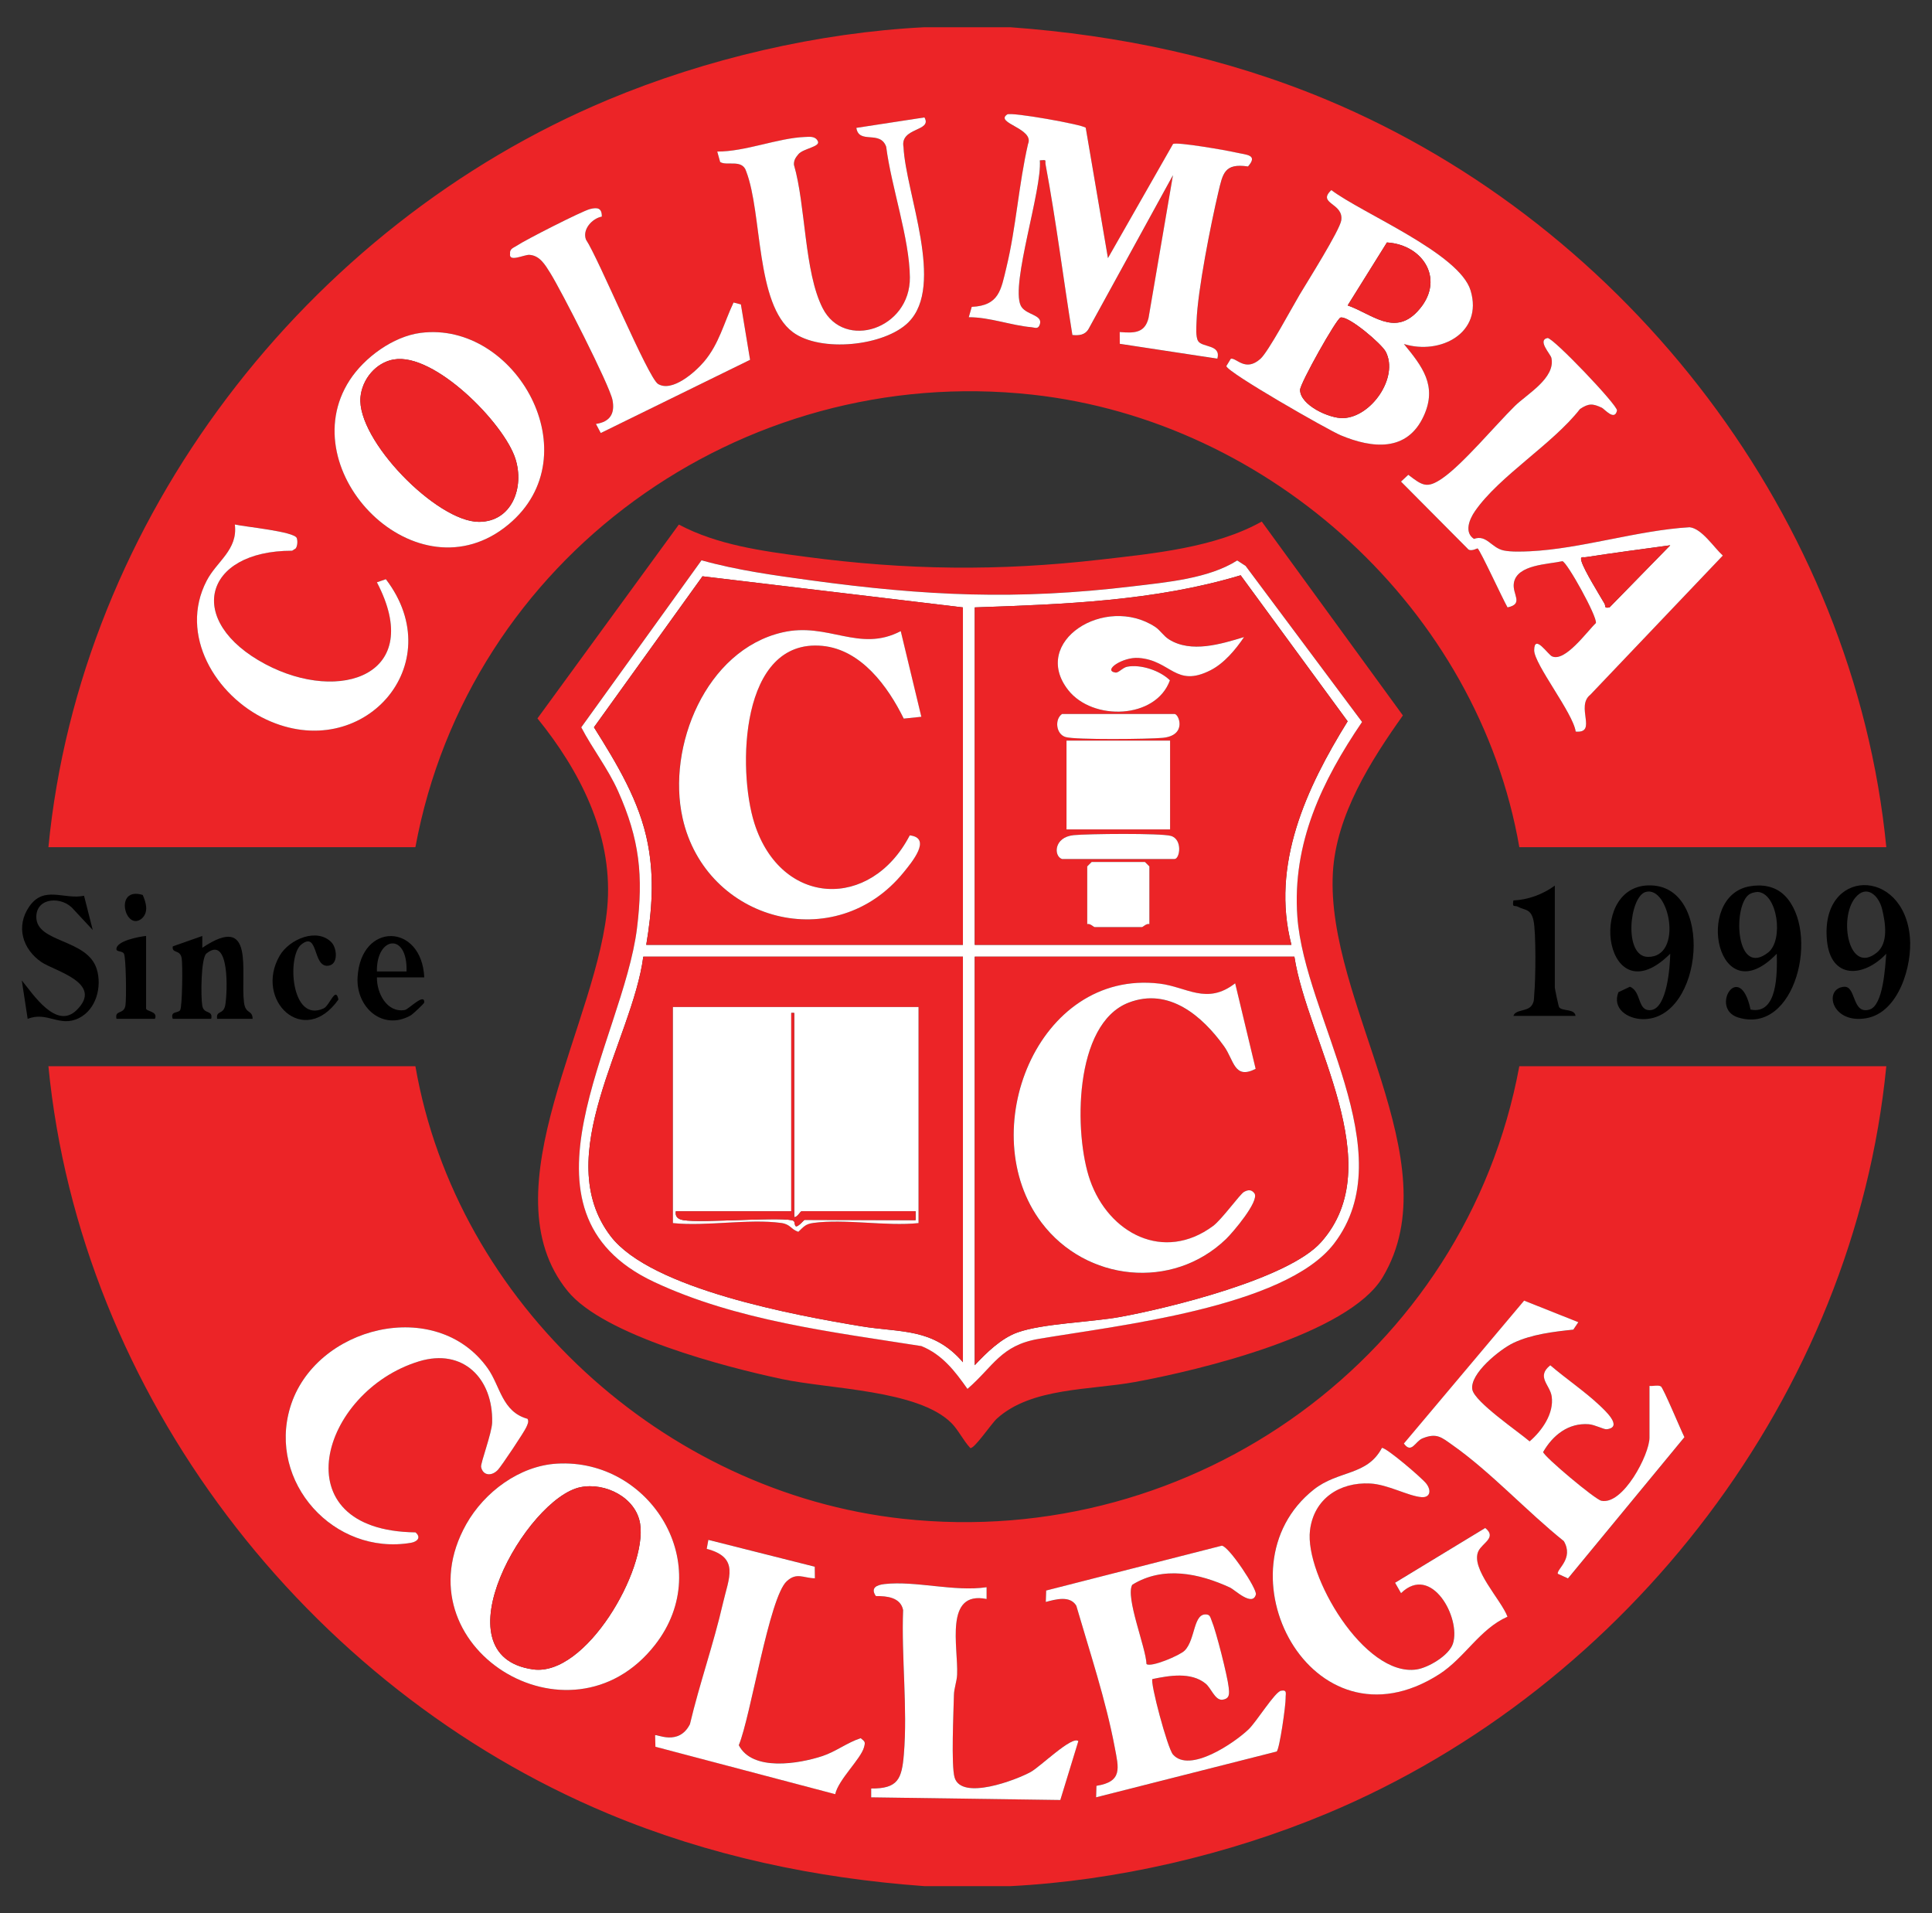
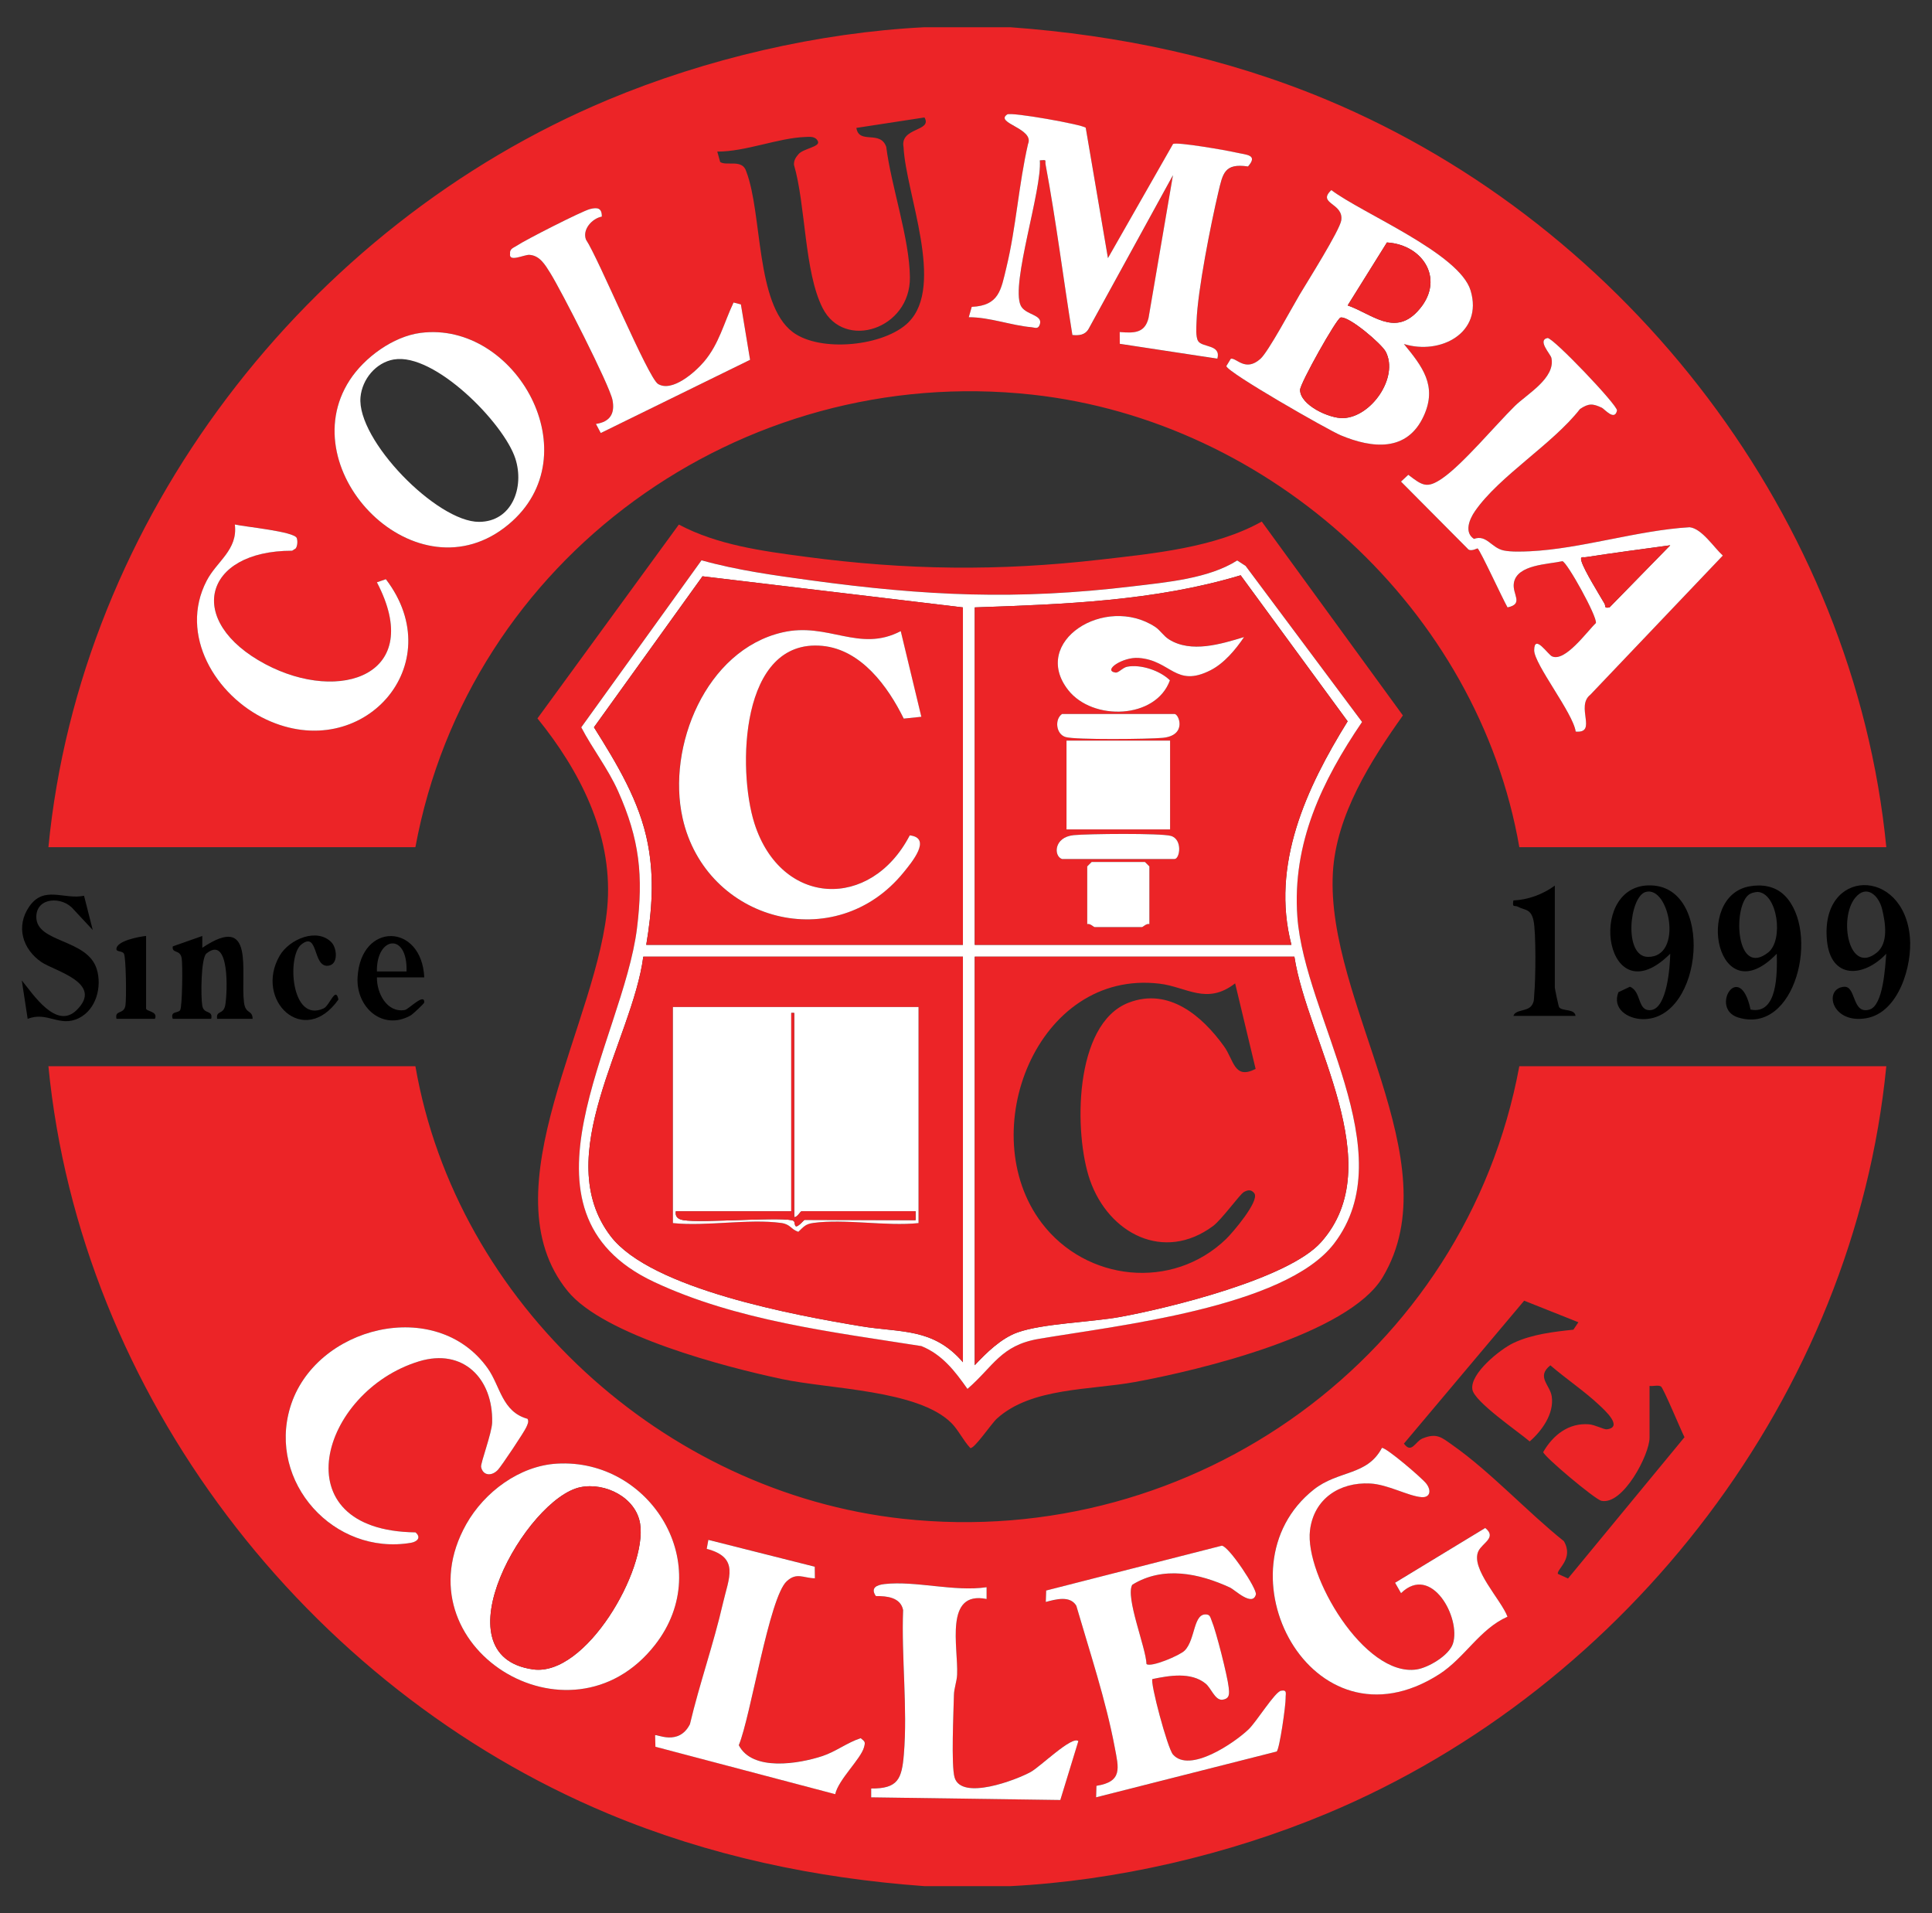
<svg xmlns="http://www.w3.org/2000/svg" id="Layer_1" data-name="Layer 1" viewBox="0 0 652.8 646.4">
  <rect x="0" y="0" width="652.8" height="646.4" fill="#333333" stroke="none" />
  <defs>
    <style>
      .cls-1 {
        fill: #fff;
      }

      .cls-2 {
        fill: #ec2427;
      }
    </style>
  </defs>
  <path class="cls-2" d="M312.36,637.2c-36.73-2.67-72.77-10.23-106.97-24.53-101.97-42.64-178.23-141.69-189.03-252.47h124c13.89,80.17,83.93,144.04,164.62,152.88,98.62,10.8,190.35-55.44,208.38-152.88h124c-10.83,110.76-87.03,209.81-189.03,252.47-33.24,13.9-71.15,22.72-106.97,24.53h-29ZM557.36,468.2v17.5c0,5.7-8.95,22.87-16.27,21.32-2.14-.45-19.4-14.96-19.66-16.46,3.29-5.72,8.54-9.9,15.41-9.39,2.06.15,5.13,1.8,6.04,1.7,5.78-.66-.72-6.51-2.5-8.18-4.91-4.63-11.37-8.99-16.53-13.44-4.88,3.87-.09,6.6.47,10.53.83,5.77-3.27,11.55-7.45,15.18-3.87-3.31-18.6-13.35-19.36-17.49-.98-5.35,9.35-13.62,13.85-15.76,6.15-2.92,13.55-3.8,20.27-4.5l1.69-2.51-18.32-7.29-40.63,48.28c2.58,3.6,3.85-.74,6.25-1.72,4.88-2,6.5-.35,10.22,2.27,12.79,8.99,25.22,22.53,37.58,32.42,3.43,5.9-2.39,9.38-2.05,11.03l3.45,1.57,39.35-47.72c-1.16-2.27-7.14-16.67-7.95-17.15-.95-.56-2.65-.02-3.84-.17ZM178.24,479.32c-8.64-2.38-9.2-11.07-13.45-17.05-17.39-24.5-58.47-14.24-66.74,13.14-7.65,25.34,14.77,50.19,40.79,45.8,2.06-.35,3.59-1.75,1.54-3.53-45.92-.54-32.11-47.6,1.17-57.77,14.93-4.56,25.1,5.85,24.73,20.64-.09,3.6-3.96,13.79-3.73,15.02.55,2.92,3.48,3.3,5.67,1,1.19-1.25,8.96-12.89,9.6-14.41.37-.87.96-1.9.41-2.84ZM473.38,538.2c10.27-10.03,20.32,8.38,17.53,17.06-1.29,4-8.34,8.15-12.31,8.73-17.58,2.58-37.86-31.86-35.99-47.02,1.31-10.66,9.99-16.32,20.27-15.81,6.02.29,12.84,4.24,17.41,4.61,2.87.23,3.46-2.19,1.59-4.6-1.42-1.82-13.43-12.14-14.97-12.04-4.98,9.49-14.75,7.51-23.04,14.09-33.57,26.66-.83,90.02,42.39,62.39,8.65-5.53,13.7-15.32,23.08-19.44-2.08-5.69-12.69-16.36-9.8-22.21,1.35-2.73,6.29-4.55,2.28-7.77l-30.46,18.5,2,3.5ZM188.18,494.46c-12.71.75-24.54,9.65-30.62,20.43-23.17,41.12,34.94,77.72,63.78,40.78,20.92-26.8-1.5-63.07-33.16-61.21ZM275.3,529.26l-35.94-9.06-.56,3.03c11.25,2.93,7.44,9.84,5.48,18.39-3.14,13.7-7.91,27.16-11.15,40.85-3.8,7.45-11.31,3.23-11.77,3.73l.11,3.89,60.75,16.02c1.1-4.98,8.6-11.83,9.73-15.85.51-1.82.36-1.88-1.11-3.07-4.54,1.46-8.42,4.55-12.94,6.04-7.97,2.63-23.68,5.28-28.26-3.67,4.04-9.71,10.23-49.92,16.2-55.39,3.38-3.1,5.58-1.06,9.52-.99l-.05-3.94ZM382.57,535.4c10.4-6.45,22.57-3.91,33.11.97,1.46.68,7.57,6.58,8.67,2.3.47-1.81-9.08-16.24-11.51-16.48l-59.35,15.15-.13,3.86c3.36-.89,8.18-2.26,10.31,1.27,4.51,15.48,10.04,32.1,13,47.91,1.28,6.84,2.76,11.54-6.19,12.94l-.12,3.88,61.02-15.47c.99-.86,3.08-15.73,3.02-18-.04-1.52.65-2.94-1.55-2.54-2.07.37-8.29,10.49-10.96,13.04-4.81,4.59-19.94,14.95-25.56,8.5-1.85-2.12-7.8-24.48-6.93-25.48,5.73-1.2,13.01-2.46,17.92,1.5,1.93,1.56,3.11,5.5,5.53,5.5,2.78-.27,2.53-2.12,2.3-4.26-.4-3.74-4.25-18.97-5.71-22.37-.34-.79-.49-1.98-1.53-2.16-4.8-.84-3.87,8.4-7.63,12.17-1.67,1.67-11.45,5.79-12.89,4.54-.17-5.48-7.21-22.62-4.82-26.76ZM333.36,536.2c-10.94,1.62-24.1-2.27-34.56-1.06-2.69.31-4.74,1.32-2.87,4.05,3.66-.03,8.34.4,9.21,4.72-.61,15.75,1.56,33.28.25,48.82-.69,8.23-2,11.56-11.04,11.47v2.99s63.91.9,63.91.9l6.09-19.89c-2.07-1.96-12.79,8.6-16.08,10.41-4.94,2.73-23.36,9.74-25.73,1.89-1.21-4.03-.35-22.25-.23-27.85.05-2.36.98-4.55,1.08-6.92.4-9.33-4.44-28.45,9.96-25.55v-3.99Z" />
  <path class="cls-2" d="M341.36,9.2c36.73,2.67,72.77,10.23,106.97,24.53,102,42.66,178.2,141.71,189.03,252.47h-124c-13.89-80.17-83.93-144.04-164.62-152.88-98.62-10.8-190.41,55.44-208.38,152.88H16.36C27.07,175.47,103.51,76.34,205.39,33.73c33.24-13.9,71.15-22.72,106.97-24.53h29ZM374.37,87.19l-7.5-44c-.96-1.08-25.2-5.4-26.53-4.51-4.35,2.93,9.28,4.71,7.03,9.99-3.17,13.69-4.02,28.1-7.31,41.73-1.84,7.59-2.44,12.86-11.71,13.29l-1,3.5c7.02-.03,14.42,2.79,21.22,3.38,1.12.1,2.18.83,2.77-.89,1.21-3.48-4.97-3.17-6.47-6.5-3.34-7.41,7.26-38.99,6.49-48.99,2.63-.21,1.66-.12,1.96,1.52,3.55,19.03,5.94,38.39,9.04,57.49,2.24.2,4.25.04,5.46-2.04l28.52-51.96-8.25,48.23c-1.3,5.29-5.06,5.11-9.74,4.77l.02,3.97,32.98,5.02c1.32-4.88-5.14-3.69-6.52-5.97-.87-1.44-.58-4.74-.52-6.56.34-10.4,4.84-33,7.35-43.65,1.52-6.43,2.05-9.94,10.04-8.75,3.51-4.02-.55-3.9-4.15-4.73-2.97-.69-19.92-3.66-21.19-2.86l-21.98,38.54ZM307,108.84c12.36-12.35-.93-43.52-1.7-59.13-1.28-6.75,9.85-5.24,7.07-10.03l-23.01,3.53c.89,5.7,8.07.63,10.09,6.4,1.7,13.42,7.87,30.91,8,44.09.17,17.48-22.16,24.77-29.48,10.4-6.25-12.27-5.69-34.71-9.69-48.41-.08-1.54.58-2.47,1.5-3.58,1.64-1.96,7.49-2.49,6.58-4.39-.86-1.78-2.73-1.5-4.33-1.44-9.21.35-20.11,4.98-29.67,4.93l.98,3.52c2.21,1.47,7.52-1.12,8.81,3.19,5.5,14.28,3.11,44.83,15.72,54.28,9.33,6.99,31.01,4.77,39.14-3.35ZM474.36,116.21c12.26,3.83,26.84-3.71,22.54-18.06-3.77-12.57-36.56-26.02-47.05-33.93-5,4.66,4.25,4.29,3.34,10.24-.51,3.36-11.43,20.69-14.03,25.04-2.59,4.34-10.57,19.3-13.27,21.72-5.09,4.56-8.06-.41-10.01-.03l-1.52,2.49c.45,2.21,34.43,21.61,38.64,23.37,10.68,4.46,22.51,5.72,28.1-6.61,4.59-10.12-.51-16.64-6.74-24.23ZM203.35,73.18c.04-2.96-1.51-3.17-4.01-2.55-2.68.67-21.93,10.47-24.69,12.36-1.05.72-2.52,1.01-2.3,2.7-.53,3.05,4.73.3,6.52.41,3.52.2,5.32,3.36,7.02,6.07,3.57,5.68,20.1,37.94,21.07,43,.87,4.53-.82,7.35-5.6,8.05l1.63,3.07,50.45-24.73-3.1-18.72-2.48-.64c-3.28,6.93-4.87,13.99-10,20.01-3.01,3.54-10.76,10.41-15.52,7.5-3.36-2.06-20.16-42.54-24.34-48.75-1.33-3.48,2.14-7.2,5.35-7.78ZM142.11,112.46c-9.28,1.2-19,8.32-23.98,16.01-19.87,30.68,22.78,74.43,53.7,48.7,28.09-23.37,2.42-68.87-29.72-64.71ZM532.41,247.16c7.46.65-.14-8.48,4.95-12.46l44.76-47.01c-3.08-2.79-7.1-9.15-11.23-9.57-17.56,1.03-36.68,7.3-53.98,8.12-2.66.13-6.27.25-8.81-.27-4.21-.86-5.78-5.47-10.06-3.91-3.32-2.16-1.64-6.52.33-9.37,8.23-11.87,26.28-22.68,35.49-34.51,2.96-1.98,4.32-1.86,7.41-.42.82.38,4.33,4.63,5.09.92.34-1.67-21.78-24.83-23.48-24.48-3.53.74,1.03,5.39,1.32,6.73,1.45,6.81-8.31,12.24-12.36,16.24-6.66,6.58-17.58,19.69-24.54,24.46-5.15,3.53-6.7,2.41-11.45-1.23l-2.47,2.3,22.47,22.61c.91,1.33,3.27-.14,3.42-.03.91.65,8.6,17.36,10.11,19.92,5.64-1.2,1.5-4.4,2.14-8.26,1.03-6.24,11.54-6.26,16.4-7.35,1.57.25,11.85,18.8,11.31,20.9-3.05,2.9-10.4,13.26-14.83,11.24-1.4-.64-5.96-7.75-6.02-2.08-.05,4.7,13.16,21.24,14.03,27.51ZM79.36,177.19c1.06,8.61-6.05,12.32-9.52,18.99-9.5,18.29,3.05,38.91,20.14,46.89,32.44,15.15,62.5-18.48,40.41-47.41l-3.03,1.05c16.36,31.25-12.4,41.1-37.68,27.66-27.19-14.44-21.12-38.33,9.04-38.33l1.22-.78c.61-.86.69-2.5.35-3.48-.77-2.25-17.59-3.81-20.92-4.6Z" />
  <path class="cls-2" d="M229.39,177.22c12.97,6.9,28.14,8.93,42.59,10.85,34.23,4.56,65.44,4.94,99.75,1,17.99-2.07,38.78-4.03,54.6-12.87l47.69,65.5c-10.85,15.3-22.53,33.62-23.65,53.01-2.53,43.88,40.37,97.51,16.8,136.81-11.59,19.33-61.93,31.38-83.64,35.36-15.21,2.79-35.02,1.81-46.66,12.34-1.95,1.76-7.65,10.32-9.02,9.97-2.37-2.51-4.05-6.16-6.47-8.54-11.33-11.13-40.93-11.31-57.23-14.77-19.06-4.04-60.13-14.73-72.32-29.68-27.9-34.21,11.03-91.95,13.5-131.52,1.45-23.22-9.54-44.46-23.73-61.98l47.78-65.49ZM237.02,189.28l-40.62,56.41c3.87,7.4,8.99,13.86,12.43,21.54,7.29,16.31,8.59,28.62,6.4,46.34-4.72,38.24-45.02,95.64,5.77,119.49,27.87,13.08,60.2,16.9,90.33,21.67,7.07,2.88,11.34,8.47,15.56,14.47,8.82-7.6,11.23-14.69,24.06-16.9,25.72-4.42,83.21-10.5,99.81-32.19,23.68-30.92-9.97-76.59-12.4-110.43-1.79-24.85,8.31-45.86,21.86-65.8l-39.34-52.71-2.84-1.85c-9.63,6.15-23.92,7.37-35.31,8.74-39.1,4.7-69.96,3.27-108.73-2.02-12.39-1.69-24.97-3.41-36.98-6.78Z" />
  <path d="M31.35,314.19l-6.51-6.98c-3.74-4.48-12.48-4.18-12.57,2.46-.12,8.94,17.2,7.37,20.41,17.69,1.86,5.99-.18,13.73-6.06,16.61-6.55,3.21-10.65-2.43-17.27.24l-1.99-13c3.86,4.7,11.66,16.8,18.53,10.04,9.32-9.17-7.46-13.2-11.87-16.21-6.42-4.38-8.76-12.09-4.13-18.79,5-7.22,11.67-2.23,18.51-3.63l2.94,11.58Z" />
  <path d="M68.35,316.19v4.01c18-12.12,12.83,8.27,14.09,18.44.51,4.11,2.89,2.44,2.91,5.56h-11.99c-.41-3.01,2.15-1.25,2.76-4.69.72-4.06,1.59-23.83-6.36-17.4-1.92,1.56-1.92,14.79-1.42,17.62.54,3.11,3.69,1.33,3.02,4.47h-12.99c-.93-2.72,1.82-1.83,2.5-2.94.73-1.19.89-15.44.51-17.58-.54-3.05-3.35-1.42-3.01-3.96l9.99-3.52Z" />
  <path d="M532.36,343.2h-21c.71-2.2,4.59-1.45,6.09-3.41,1.07-1.4.81-2.51.96-4.04.46-4.57.64-20.88-.27-24.84s-2.85-3.33-5.36-4.62c-1.04-.54-1.88.52-1.42-2.09,5.04-.23,9.99-2.09,14-5.01v34.5c0,.34,1.25,6.29,1.44,6.56,1,1.47,5.24.42,5.56,2.94Z" />
  <path d="M112.09,318.46c1.72,1.83,2.37,7.44-1.24,7.8-5.28.54-3.19-11.91-9.08-7.14-4.84,3.92-3.47,26.6,7.57,21.56,2.08-.95,4.06-7.71,5.01-3-11.69,16.52-28.57.17-19.84-14.84,3.25-5.58,12.71-9.59,17.59-4.39Z" />
  <path d="M49.36,316.2v24.5c0,1.05,4.1.87,2.99,3.49h-12.99c-.67-3.13,2.48-1.35,3.02-4.47.37-2.15.22-16.44-.52-17.58-.62-.96-2.48-.53-2.52-1.46-.1-2.83,7.68-4.25,10.01-4.49Z" />
-   <path d="M48.22,302.34c1.15,2.58,2.07,5.81-.29,7.95-5.6,4.66-9.61-10.93.29-7.95Z" />
  <path class="cls-1" d="M188.18,494.46c31.66-1.86,54.08,34.41,33.16,61.21-28.84,36.94-86.94.34-63.78-40.78,6.08-10.78,17.91-19.69,30.62-20.43ZM196.08,502.43c-18.07,3.73-48.75,56.97-15.96,61.55,17.83,2.49,38.62-33.69,36.17-49.22-1.4-8.87-11.82-14.06-20.21-12.33Z" />
  <path class="cls-1" d="M382.57,535.4c-2.39,4.14,4.65,21.28,4.82,26.76,1.43,1.25,11.22-2.87,12.89-4.54,3.76-3.77,2.83-13.01,7.63-12.17,1.04.18,1.19,1.37,1.53,2.16,1.46,3.4,5.31,18.62,5.71,22.37.23,2.15.48,3.99-2.3,4.26-2.42,0-3.6-3.95-5.53-5.5-4.91-3.96-12.19-2.69-17.92-1.5-.87,1,5.07,23.36,6.93,25.48,5.62,6.45,20.75-3.9,25.56-8.5,2.67-2.55,8.89-12.67,10.96-13.04,2.2-.4,1.51,1.02,1.55,2.54.06,2.26-2.03,17.14-3.02,18l-61.02,15.47.12-3.88c8.95-1.4,7.47-6.1,6.19-12.94-2.96-15.81-8.49-32.43-13-47.91-2.13-3.53-6.95-2.16-10.31-1.27l.13-3.86,59.35-15.15c2.43.24,11.98,14.67,11.51,16.48-1.11,4.28-7.21-1.62-8.67-2.3-10.54-4.88-22.71-7.42-33.11-.97Z" />
-   <path class="cls-1" d="M557.36,468.2c1.18.15,2.88-.39,3.84.17.81.48,6.79,14.88,7.95,17.15l-39.35,47.72-3.45-1.57c-.34-1.66,5.48-5.14,2.05-11.03-12.36-9.89-24.79-23.43-37.58-32.42-3.72-2.62-5.34-4.27-10.22-2.27-2.4.99-3.67,5.32-6.25,1.72l40.63-48.28,18.32,7.29-1.69,2.51c-6.72.7-14.12,1.58-20.27,4.5-4.5,2.14-14.83,10.41-13.85,15.76.76,4.14,15.49,14.18,19.36,17.49,4.18-3.62,8.27-9.4,7.45-15.18-.56-3.93-5.35-6.66-.47-10.53,5.16,4.44,11.62,8.81,16.53,13.44,1.78,1.68,8.29,7.52,2.5,8.18-.91.1-3.98-1.54-6.04-1.7-6.86-.51-12.12,3.67-15.41,9.39.26,1.5,17.52,16.01,19.66,16.46,7.32,1.55,16.27-15.62,16.27-21.32v-17.5Z" />
  <path class="cls-1" d="M473.38,538.2l-2-3.5,30.46-18.5c4.01,3.21-.93,5.03-2.28,7.77-2.88,5.85,7.72,16.53,9.8,22.21-9.38,4.12-14.44,13.91-23.08,19.44-43.22,27.63-75.96-35.73-42.39-62.39,8.29-6.58,18.06-4.6,23.04-14.09,1.55-.1,13.56,10.21,14.97,12.04,1.87,2.4,1.28,4.83-1.59,4.6-4.57-.37-11.39-4.32-17.41-4.61-10.29-.5-18.96,5.15-20.27,15.81-1.86,15.15,18.41,49.6,35.99,47.02,3.97-.58,11.02-4.73,12.31-8.73,2.79-8.67-7.26-27.08-17.53-17.06Z" />
  <path class="cls-1" d="M178.24,479.32c.56.95-.04,1.97-.41,2.84-.64,1.52-8.41,13.16-9.6,14.41-2.19,2.3-5.12,1.91-5.67-1-.23-1.24,3.64-11.42,3.73-15.02.37-14.79-9.79-25.2-24.73-20.64-33.27,10.17-47.09,57.23-1.17,57.77,2.06,1.77.52,3.18-1.54,3.53-26.02,4.4-48.45-20.46-40.79-45.8,8.27-27.38,49.35-37.64,66.74-13.14,4.25,5.99,4.81,14.68,13.45,17.05Z" />
  <path class="cls-1" d="M275.3,529.26l.05,3.94c-3.95-.07-6.14-2.12-9.52.99-5.96,5.47-12.16,45.68-16.2,55.39,4.59,8.95,20.3,6.3,28.26,3.67,4.52-1.49,8.4-4.58,12.94-6.04,1.46,1.19,1.61,1.25,1.11,3.07-1.12,4.02-8.62,10.87-9.73,15.85l-60.75-16.02-.11-3.89c.46-.5,7.97,3.72,11.77-3.73,3.24-13.69,8.01-27.15,11.15-40.85,1.96-8.55,5.77-15.46-5.48-18.39l.56-3.03,35.94,9.06Z" />
  <path class="cls-1" d="M333.36,536.2v3.99c-14.4-2.9-9.56,16.22-9.96,25.55-.1,2.37-1.03,4.56-1.08,6.92-.12,5.6-.98,23.82.23,27.85,2.36,7.85,20.79.84,25.73-1.89,3.29-1.82,14-12.37,16.08-10.41l-6.09,19.89-63.91-.9v-2.99c9.05.09,10.35-3.25,11.04-11.47,1.31-15.54-.86-33.07-.25-48.82-.87-4.32-5.54-4.75-9.21-4.72-1.87-2.73.19-3.74,2.87-4.05,10.45-1.21,23.62,2.68,34.56,1.06Z" />
  <path class="cls-1" d="M532.41,247.16c-.87-6.27-14.08-22.81-14.03-27.51.06-5.66,4.62,1.45,6.02,2.08,4.43,2.02,11.78-8.34,14.83-11.24.54-2.1-9.75-20.64-11.31-20.9-4.86,1.09-15.37,1.11-16.4,7.35-.64,3.86,3.5,7.06-2.14,8.26-1.51-2.56-9.2-19.27-10.11-19.92-.15-.11-2.51,1.36-3.42.03l-22.47-22.61,2.47-2.3c4.75,3.64,6.29,4.76,11.45,1.23,6.95-4.77,17.87-17.88,24.54-24.46,4.05-4,13.81-9.43,12.36-16.24-.29-1.33-4.85-5.99-1.32-6.73,1.7-.35,23.82,22.81,23.48,24.48-.76,3.71-4.28-.54-5.09-.92-3.09-1.44-4.45-1.56-7.41.42-9.21,11.83-27.27,22.64-35.49,34.51-1.97,2.85-3.65,7.21-.33,9.37,4.28-1.56,5.85,3.04,10.06,3.91,2.55.52,6.15.39,8.81.27,17.3-.82,36.43-7.09,53.98-8.12,4.13.42,8.15,6.77,11.23,9.57l-44.76,47.01c-5.09,3.99,2.51,13.11-4.95,12.46ZM564.36,184.21c-9.48,1.28-19.03,2.56-28.49,4.01-1.1.17-2.07-.5-1.49,1.45.89,3,5.86,10.98,7.76,14.25.48.83-.29,1.66,1.7,1.27l20.51-20.98Z" />
  <path class="cls-1" d="M374.37,87.19l21.98-38.54c1.27-.8,18.23,2.17,21.19,2.86,3.6.83,7.66.71,4.15,4.73-7.98-1.19-8.52,2.32-10.04,8.75-2.51,10.66-7.01,33.25-7.35,43.65-.06,1.82-.34,5.13.52,6.56,1.37,2.28,7.84,1.09,6.52,5.97l-32.98-5.02-.02-3.97c4.68.34,8.45.53,9.74-4.77l8.25-48.23-28.52,51.96c-1.22,2.08-3.23,2.24-5.46,2.04-3.09-19.1-5.48-38.47-9.04-57.49-.31-1.63.67-1.73-1.96-1.52.78,10-9.82,41.58-6.49,48.99,1.5,3.34,7.68,3.03,6.47,6.5-.6,1.71-1.66.98-2.77.89-6.8-.58-14.2-3.41-21.22-3.38l1-3.5c9.27-.43,9.87-5.7,11.71-13.29,3.3-13.63,4.15-28.04,7.31-41.73,2.25-5.28-11.39-7.06-7.03-9.99,1.33-.89,25.57,3.43,26.53,4.51l7.5,44Z" />
  <path class="cls-1" d="M474.36,116.21c6.23,7.59,11.33,14.11,6.74,24.23-5.59,12.33-17.41,11.08-28.1,6.61-4.21-1.76-38.19-21.16-38.64-23.37l1.52-2.49c1.94-.38,4.92,4.59,10.01.03,2.7-2.42,10.68-17.38,13.27-21.72,2.6-4.35,13.51-21.67,14.03-25.04.91-5.94-8.34-5.58-3.34-10.24,10.48,7.91,43.28,21.36,47.05,33.93,4.3,14.35-10.28,21.88-22.54,18.06ZM455.36,103.18c8.16,2.87,15.69,10.42,23.55,2.07,9.7-10.32,2.27-22.55-10.28-23.34l-13.27,21.27ZM452.96,107.28c-1.37.32-13.7,22.29-13.68,24.45.05,5.15,9.85,9.67,14.55,9.52,9.51-.3,18.87-13.8,14.4-22.42-1.39-2.68-12.57-12.19-15.27-11.55Z" />
  <path class="cls-1" d="M142.11,112.46c32.15-4.16,57.81,41.35,29.72,64.71-30.92,25.73-73.57-18.03-53.7-48.7,4.98-7.69,14.7-14.81,23.98-16.01ZM133.1,121.43c-6.11,1.05-10.72,6.68-11.29,12.72-1.35,14.45,25.81,42.2,40.06,42.15,11.15-.04,15.38-11.69,12.27-21.36-3.89-12.05-27.39-35.86-41.03-33.5Z" />
-   <path class="cls-1" d="M307,108.84c-8.12,8.12-29.8,10.34-39.14,3.35-12.61-9.45-10.23-40-15.72-54.28-1.29-4.31-6.6-1.71-8.81-3.19l-.98-3.52c9.55.04,20.46-4.58,29.67-4.93,1.6-.06,3.47-.34,4.33,1.44.92,1.9-4.94,2.43-6.58,4.39-.93,1.11-1.58,2.04-1.5,3.58,4,13.7,3.44,36.14,9.69,48.41,7.32,14.38,29.65,7.09,29.48-10.4-.13-13.18-6.3-30.66-8-44.09-2.02-5.77-9.19-.7-10.09-6.4l23.01-3.53c2.78,4.79-8.34,3.28-7.07,10.03.77,15.61,14.06,46.78,1.7,59.13Z" />
  <path class="cls-1" d="M79.36,177.19c3.33.79,20.15,2.35,20.92,4.6.33.98.25,2.62-.35,3.48l-1.22.78c-30.16,0-36.22,23.89-9.04,38.33,25.29,13.43,54.04,3.59,37.68-27.66l3.03-1.05c22.1,28.93-7.97,62.56-40.41,47.41-17.09-7.98-29.64-28.6-20.14-46.89,3.46-6.67,10.58-10.38,9.52-18.99Z" />
  <path class="cls-1" d="M203.35,73.18c-3.21.58-6.68,4.3-5.35,7.78,4.18,6.21,20.97,46.69,24.34,48.75,4.76,2.91,12.51-3.96,15.52-7.5,5.12-6.02,6.71-13.08,10-20.01l2.48.64,3.1,18.72-50.45,24.73-1.63-3.07c4.78-.7,6.47-3.52,5.6-8.05-.97-5.06-17.49-37.32-21.07-43-1.7-2.71-3.5-5.86-7.02-6.07-1.79-.1-7.05,2.64-6.52-.41-.21-1.69,1.26-1.99,2.3-2.7,2.76-1.89,22.02-11.69,24.69-12.36,2.5-.63,4.05-.41,4.01,2.55Z" />
  <path class="cls-1" d="M237.02,189.28c12.01,3.37,24.59,5.09,36.98,6.78,38.77,5.28,69.63,6.72,108.73,2.02,11.39-1.37,25.68-2.6,35.31-8.74l2.84,1.85,39.34,52.71c-13.55,19.94-23.64,40.95-21.86,65.8,2.43,33.83,36.08,79.5,12.4,110.43-16.61,21.69-74.09,27.77-99.81,32.19-12.83,2.2-15.25,9.29-24.06,16.9-4.22-6-8.49-11.59-15.56-14.47-30.13-4.77-62.46-8.59-90.33-21.67-50.79-23.84-10.49-81.24-5.77-119.49,2.19-17.72.89-30.03-6.4-46.34-3.44-7.68-8.56-14.14-12.43-21.54l40.62-56.41ZM325.36,205.2l-87.99-10.51-36.68,51.01c7.65,12.2,15.49,25,18.22,39.45,2.2,11.68,1.38,22.44-.55,34.05h107v-114ZM329.36,205.2v114h107c-7.04-27.07,5.06-53.05,18.99-75.52l-36.15-49.33c-28.96,8.71-59.75,9.81-89.84,10.85ZM325.36,323.2h-108c-3.65,28.14-31.7,67.46-10.98,94.48,13.68,17.83,62.77,26.76,84.62,30.38,13.33,2.21,24.3.44,34.36,12.14v-137ZM437.36,323.2h-108v138c3.89-4.16,8.9-9.08,14.44-11.06,8.53-3.05,24.74-3.43,34.75-5.25,16.6-3.03,56.79-12.89,67.79-25.21,23.5-26.3-4.62-68.02-8.98-96.48Z" />
  <path d="M645.34,316.71c-2.04-23.97-30.43-23.55-28.03,1.05,1.28,13.19,12.37,12.52,20.04,4.45-.39,4.3-.97,17.5-5.69,18.86-6,1.73-4.39-8.07-8.62-7.7-6.98.61-4.25,12.68,7.58,10.61,10.98-1.92,15.53-17.77,14.72-27.26ZM634.07,321.89c-9.43,7.48-12.91-11.75-7.17-18.65,3.8-4.57,7.91-.74,9.04,3.88,1.13,4.66,2.24,11.51-1.87,14.77Z" />
  <path d="M556.85,299.11c-21.13.73-14.21,44.71,7.5,23.09-.07,4.47-1.07,18.47-6.53,19.04-4.68.49-3.08-6.28-7.09-7.89l-3.88,1.84c-2.18,5.54,3.02,8.95,8.01,9.1,20.8.62,24.76-45.96,2-45.17ZM556.83,323.27c-8.35-.06-6.3-20.38-.77-21.94,8.01-2.26,12.79,22.03.77,21.94Z" />
  <path d="M603.02,302.54c-3.16-3.18-7.61-3.89-11.93-3.1-18.85,3.45-10.77,43.52,9.26,22.76.13,6.3.42,20.75-8.86,18.86-3.65-17.2-14.02-.36-4.18,2.68,19.53,6.03,27.7-29.15,15.71-41.21ZM597.44,321.78c-10.72,8.43-12.01-14.52-6.82-19.3.86-.79,2.09-1.06,3.23-1.16,6.75.32,8.94,16.26,3.59,20.46Z" />
  <path d="M136.81,341.21c-6.1,1.05-9.53-5.73-9.45-11.01h16c-.87-18.39-21.46-18.84-22.54-.05-.58,10.12,8.42,18.22,17.91,12.91.81-.45,4.59-4.05,4.61-4.37.23-3.47-5.27,2.29-6.53,2.51ZM137.36,328.2h-10.01c-.22-11.93,10.45-13.36,10.01,0Z" />
  <path class="cls-2" d="M196.08,502.43c8.39-1.73,18.81,3.46,20.21,12.33,2.45,15.53-18.34,51.71-36.17,49.22-32.79-4.58-2.1-57.82,15.96-61.55Z" />
  <path class="cls-2" d="M564.36,184.21l-20.51,20.98c-1.99.4-1.22-.43-1.7-1.27-1.9-3.27-6.87-11.25-7.76-14.25-.58-1.95.39-1.28,1.49-1.45,9.47-1.46,19.01-2.73,28.49-4.01Z" />
  <path class="cls-2" d="M452.96,107.28c2.7-.64,13.88,8.87,15.27,11.55,4.47,8.62-4.89,22.12-14.4,22.42-4.7.15-14.5-4.37-14.55-9.52-.02-2.16,12.31-24.13,13.68-24.45Z" />
  <path class="cls-2" d="M455.36,103.18l13.27-21.27c12.55.79,19.98,13.02,10.28,23.34-7.86,8.36-15.39.8-23.55-2.07Z" />
-   <path class="cls-2" d="M133.1,121.43c13.64-2.35,37.15,21.45,41.03,33.5,3.12,9.67-1.12,21.32-12.27,21.36-14.25.05-41.41-27.69-40.06-42.15.57-6.04,5.18-11.67,11.29-12.72Z" />
  <path class="cls-2" d="M437.36,323.2c4.36,28.46,32.48,70.18,8.98,96.48-11,12.31-51.19,22.18-67.79,25.21-10,1.82-26.22,2.2-34.75,5.25-5.54,1.98-10.55,6.9-14.44,11.06v-138h108ZM417.35,332.2c-9.63,7.48-16.37,1.2-25.6.11-41.38-4.91-62.89,50.31-39.8,80.81,15,19.81,44.17,22.94,62.31,5.48,2.23-2.15,11.29-12.76,9.61-15.4-1.02-1.39-2.14-1.27-3.54-.52s-7.47,9.3-10.48,11.53c-16.6,12.29-35.21,2.55-41.54-15.46-5.49-15.64-5.61-52.85,13.06-60.02,13.56-5.21,24.85,4.51,32.21,14.75,3.4,4.72,3.4,11.36,10.68,7.63l-6.92-28.89Z" />
  <path class="cls-2" d="M325.36,205.2v114h-107c1.93-11.61,2.76-22.37.55-34.05-2.73-14.45-10.57-27.25-18.22-39.45l36.68-51.01,87.99,10.51ZM304.35,213.2c-14.09,7.41-24.5-3.15-40.04.45-25.8,5.98-39.12,38.58-33.68,62.77,7.86,34.93,51.68,46.65,74.7,18.26,2.67-3.29,9.68-11.6,2.04-12.47-13.19,25.39-43.48,24.16-52.48-4.05-5.76-18.05-4.94-62.62,22.96-59.96,13.1,1.25,22.14,13.69,27.49,24.57l5.95-.62-6.96-28.95Z" />
  <path class="cls-2" d="M329.36,205.2c30.09-1.05,60.88-2.15,89.84-10.85l36.15,49.33c-13.93,22.47-26.03,48.46-18.99,75.52h-107v-114ZM420.36,215.21c-7.82,2.37-17.85,5.48-25.33.82-1.9-1.18-3.03-3.16-4.73-4.27-16.93-11.05-42.23,4.98-29.36,21.36,8.28,10.53,29.62,9.87,34.36-3.3-3.32-3.27-9.82-5.45-14.4-4.6-1.56.29-2.95,2.15-4.01,1.98-4.44-.7,2.53-5.33,7.83-4.94,10.99.8,12.45,10.21,24.35,4.14,4.6-2.34,8.46-7,11.29-11.2ZM358.86,241.2c-2.56,1.76-2.09,6.83,1.2,7.8,3.33.98,28.19.72,32.86.26,8.24-.81,5.44-8.06,3.94-8.06h-38ZM395.36,250.2h-35v30h35v-30ZM358.86,290.2h38c1.8,0,2.8-6.62-1.2-7.8-3.33-.98-28.19-.72-32.86-.26-6.83.67-6.81,7.17-3.94,8.06ZM388.36,312.2v-19.5l-1.5-1.5h-18l-1.5,1.5v19.5c.98-.32,2.17,1,2.5,1h16c.33,0,1.52-1.32,2.5-1Z" />
  <path class="cls-2" d="M325.36,323.2v137c-10.06-11.71-21.03-9.94-34.36-12.14-21.85-3.62-70.94-12.55-84.62-30.38-20.72-27.02,7.33-66.33,10.98-94.48h108ZM310.36,340.2h-83v73c11.35,1.15,25.58-1.53,36.55-.05,3.24.44,3.26,2.15,5.82,3,1.87-1.75,2.41-2.63,5.07-3,10.62-1.47,24.56,1.2,35.55.05v-73Z" />
-   <path class="cls-1" d="M417.35,332.2l6.92,28.89c-7.28,3.73-7.28-2.9-10.68-7.63-7.36-10.24-18.65-19.96-32.21-14.75-18.66,7.17-18.55,44.38-13.06,60.02,6.32,18.01,24.93,27.76,41.54,15.46,3.01-2.23,9.11-10.79,10.48-11.53s2.52-.87,3.54.52c1.68,2.64-7.38,13.25-9.61,15.4-18.14,17.46-47.31,14.33-62.31-5.48-23.09-30.49-1.57-85.71,39.8-80.81,9.23,1.09,15.97,7.37,25.6-.11Z" />
  <path class="cls-1" d="M304.35,213.2l6.96,28.95-5.95.62c-5.35-10.88-14.39-23.32-27.49-24.57-27.9-2.66-28.72,41.91-22.96,59.96,9,28.21,39.29,29.44,52.48,4.05,7.64.87.62,9.18-2.04,12.47-23.02,28.39-66.84,16.67-74.7-18.26-5.44-24.19,7.88-56.79,33.68-62.77,15.54-3.6,25.95,6.96,40.04-.45Z" />
  <path class="cls-1" d="M420.36,215.21c-2.83,4.2-6.7,8.85-11.29,11.2-11.9,6.07-13.36-3.34-24.35-4.14-5.31-.39-12.27,4.24-7.83,4.94,1.06.17,2.45-1.69,4.01-1.98,4.58-.86,11.09,1.32,14.4,4.6-4.74,13.16-26.09,13.83-34.36,3.3-12.87-16.38,12.43-32.41,29.36-21.36,1.7,1.11,2.83,3.09,4.73,4.27,7.48,4.66,17.51,1.55,25.33-.82Z" />
  <rect class="cls-1" x="360.36" y="250.2" width="35" height="30" />
  <path class="cls-1" d="M388.36,312.2c-.98-.32-2.17,1-2.5,1h-16c-.33,0-1.52-1.32-2.5-1v-19.5l1.5-1.5h18l1.5,1.5v19.5Z" />
  <path class="cls-1" d="M358.86,290.2c-2.86-.89-2.89-7.39,3.94-8.06,4.67-.46,29.53-.72,32.86.26,4,1.18,3,7.8,1.2,7.8h-38Z" />
  <path class="cls-1" d="M358.86,241.2h38c1.5,0,4.3,7.25-3.94,8.06-4.67.46-29.53.72-32.86-.26-3.29-.97-3.77-6.04-1.2-7.8Z" />
  <path class="cls-1" d="M310.36,340.2v73c-11,1.14-24.94-1.52-35.55-.05-2.66.37-3.2,1.25-5.07,3-2.56-.85-2.58-2.56-5.82-3-10.97-1.48-25.21,1.21-36.55.05v-73h83ZM268.36,411.2v-69h-1v67h-39c-.29,1.92.78,2.68,2.51,2.99,6.11,1.11,34.96-1.35,37.29.28.87.61-.44,3.97,3.63-.36l37.58.08v-3h-38.51c-.42,0-1.46,2.11-2.5,2Z" />
  <path class="cls-2" d="M268.36,411.2c1.04.11,2.08-2,2.5-2h38.5v3s-37.58-.08-37.58-.08c-4.07,4.32-2.76.97-3.63.36-2.33-1.63-31.18.83-37.29-.28-1.73-.31-2.8-1.07-2.51-2.99h39v-67h1v69Z" />
</svg>